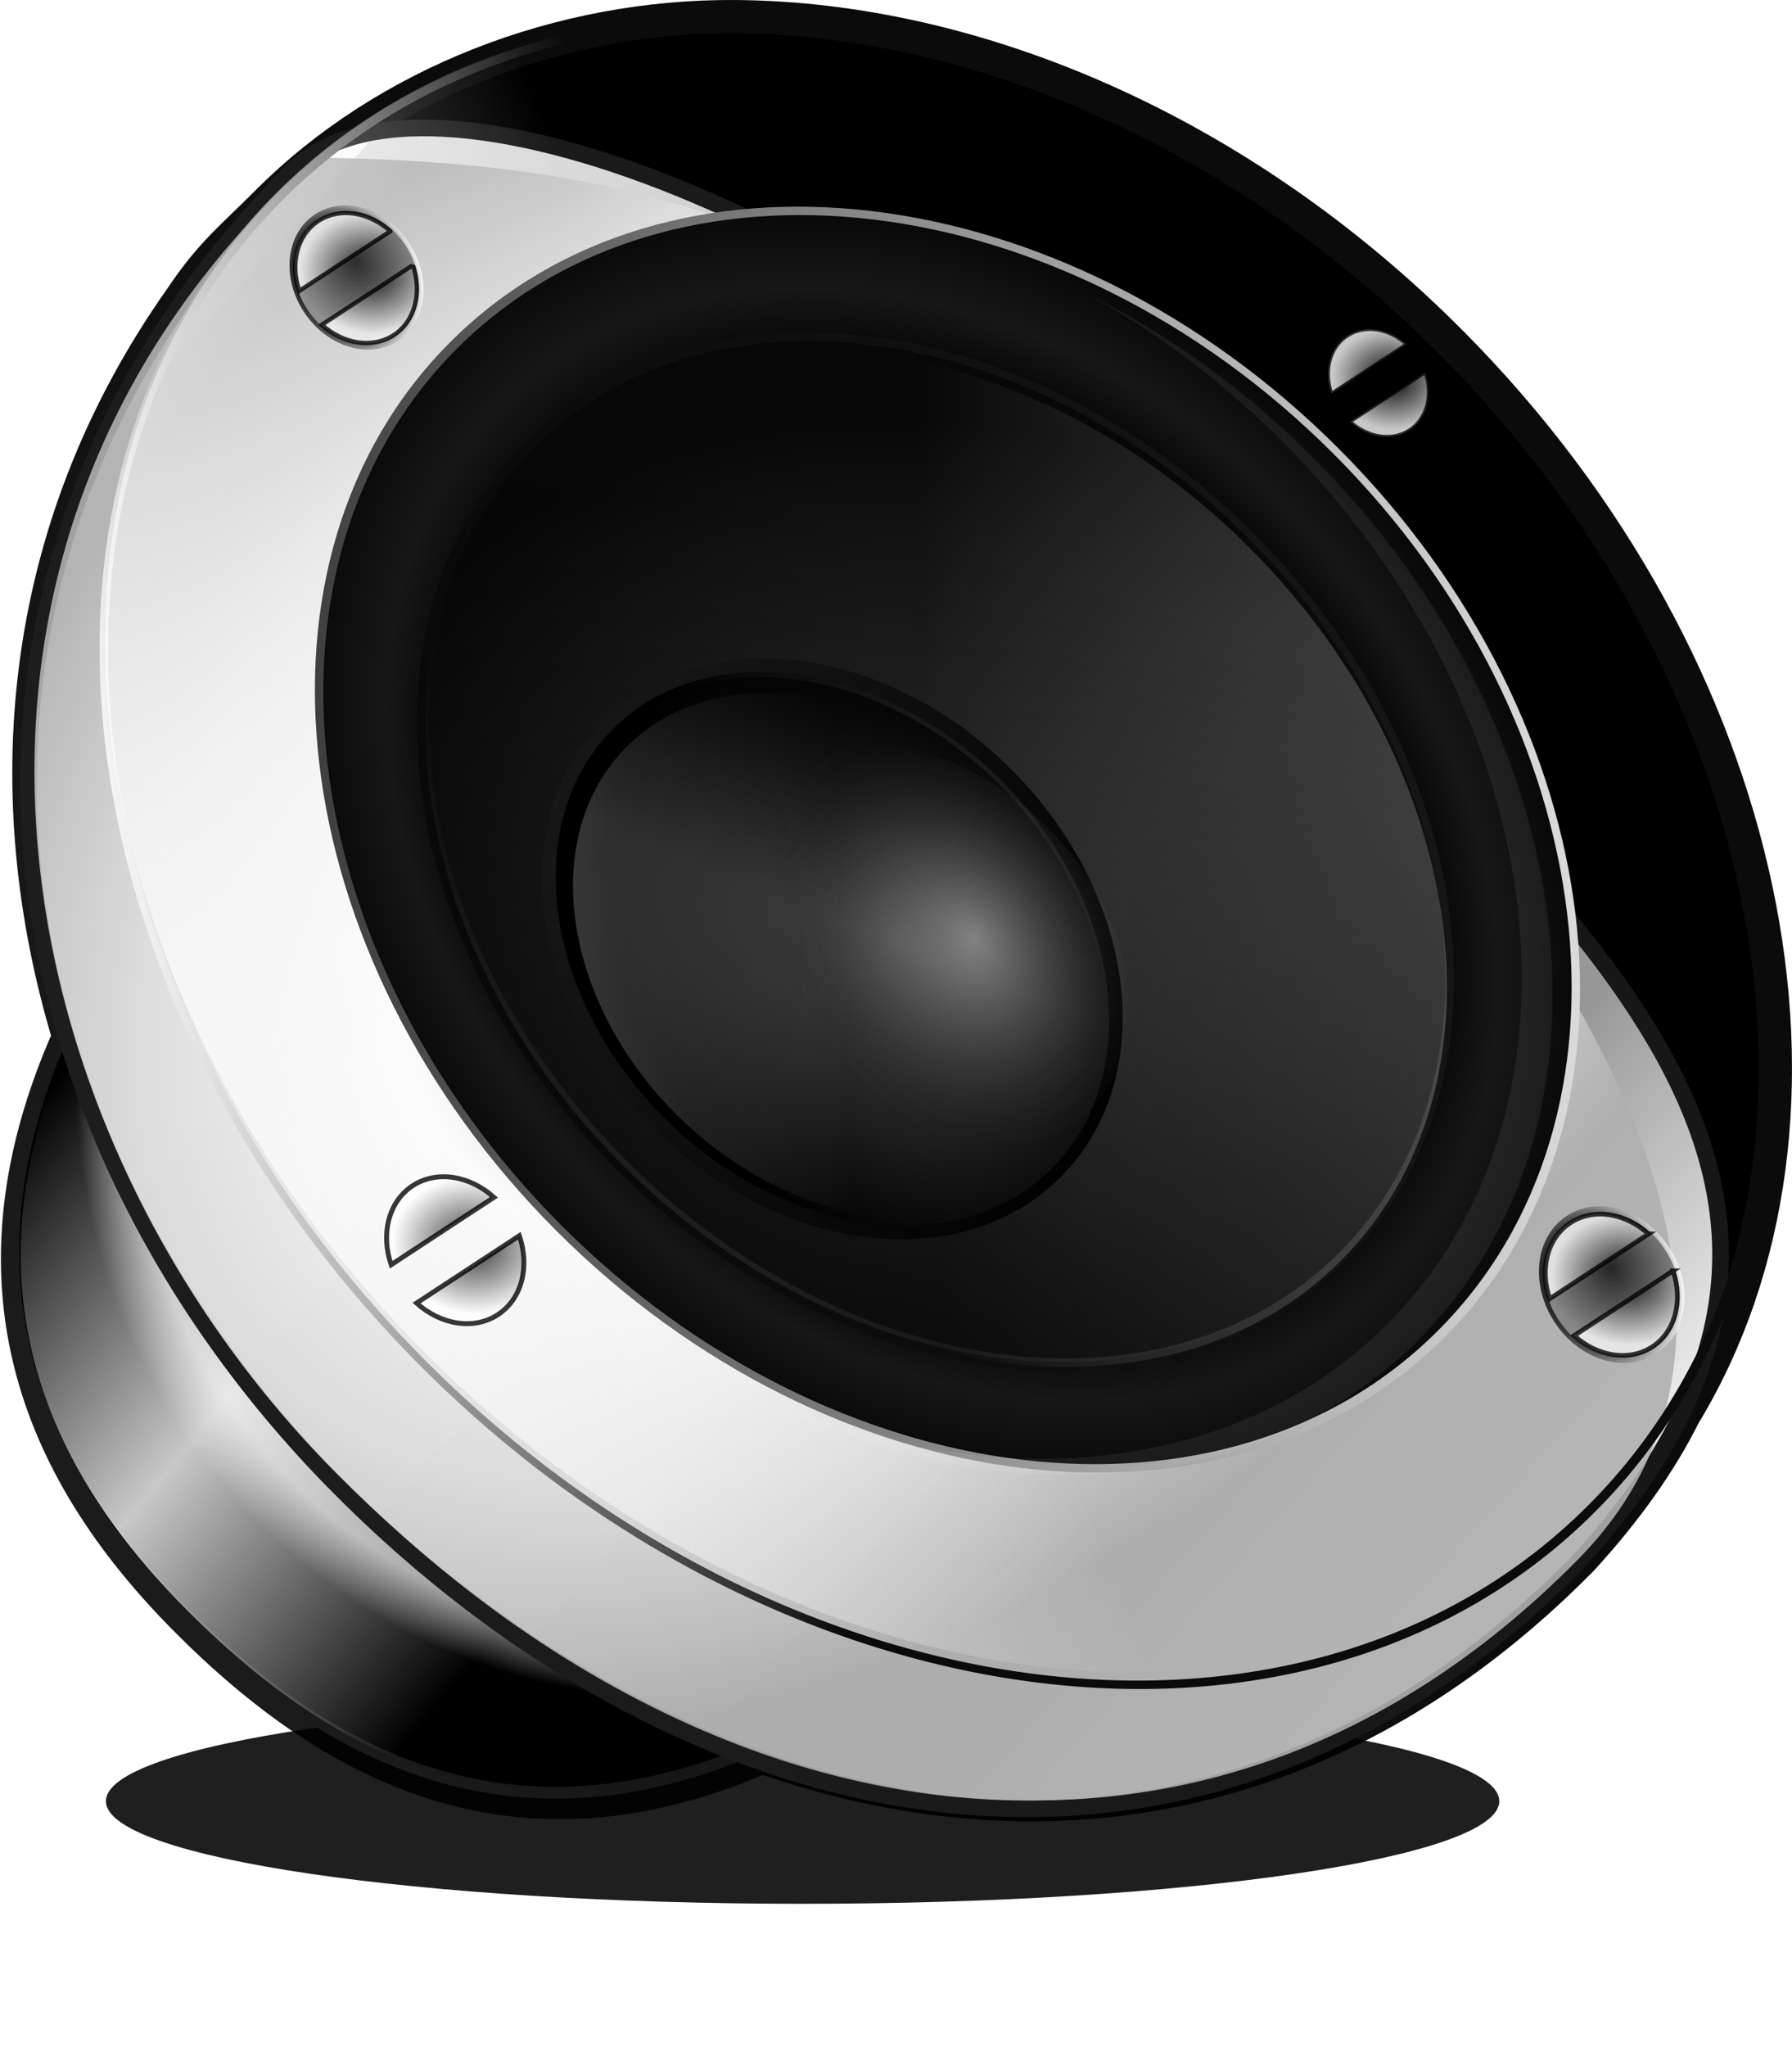
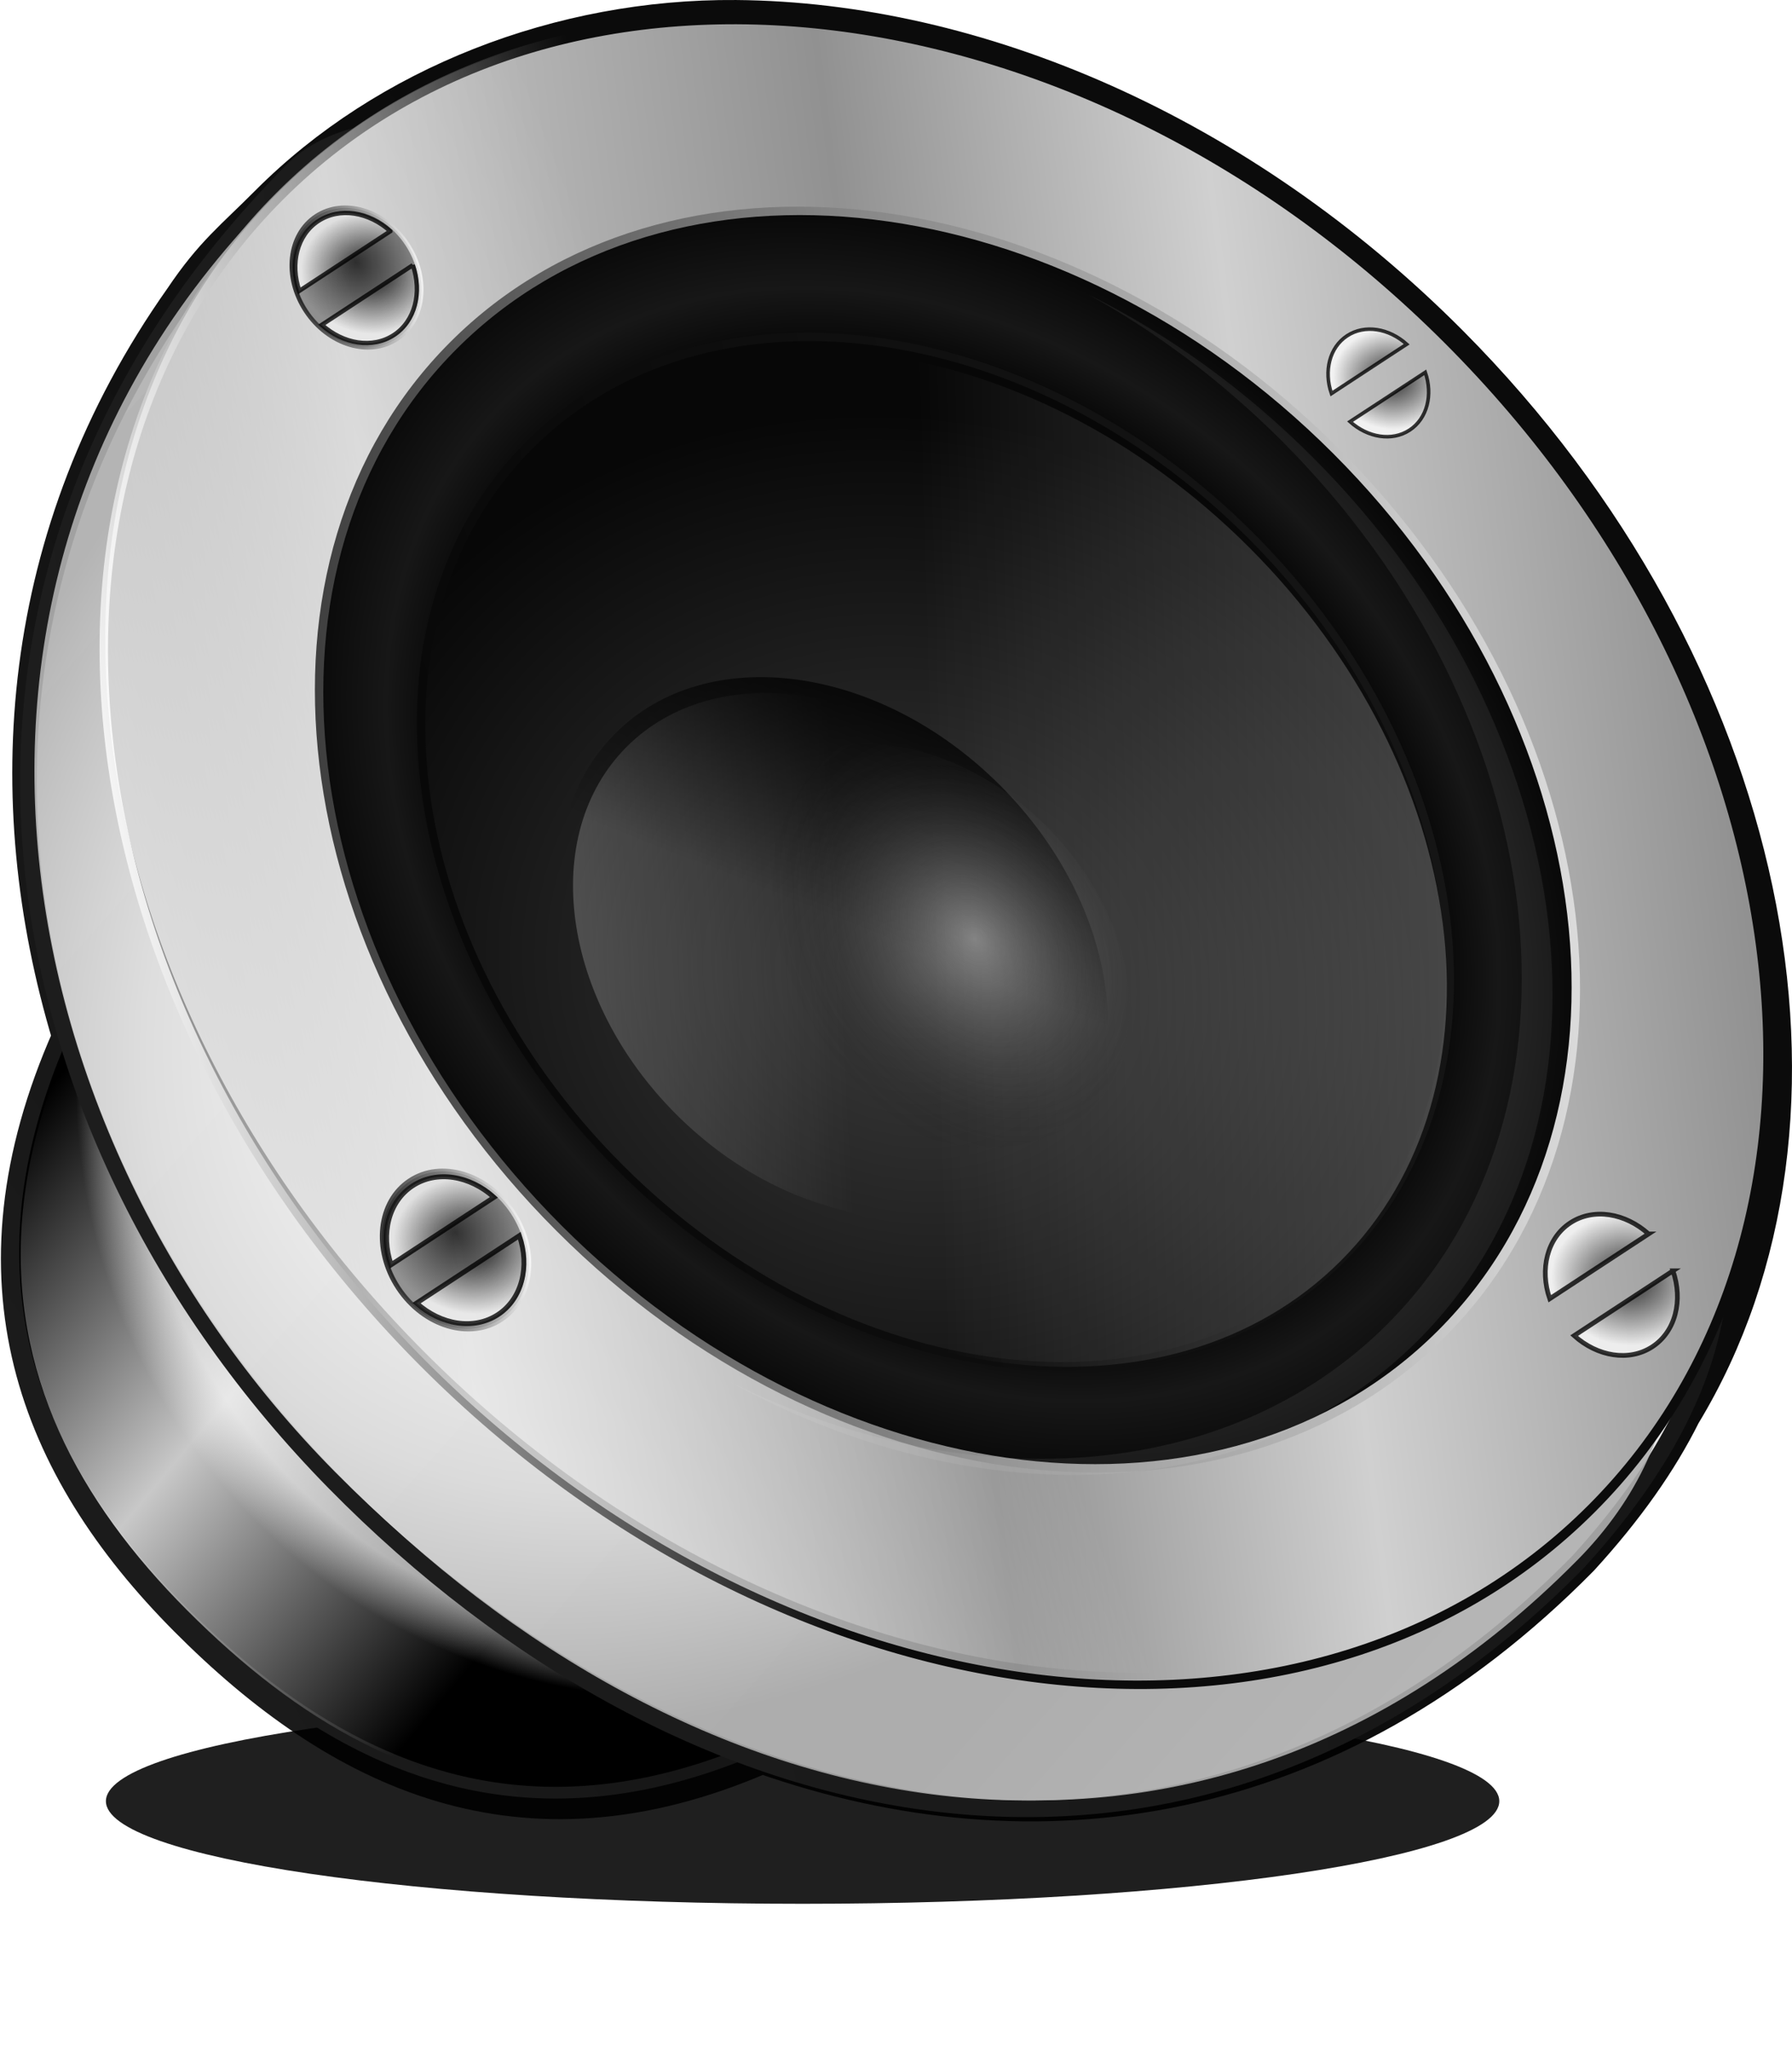
<svg xmlns="http://www.w3.org/2000/svg" xmlns:ns1="http://sodipodi.sourceforge.net/DTD/sodipodi-0.dtd" xmlns:ns2="http://www.inkscape.org/namespaces/inkscape" xmlns:xlink="http://www.w3.org/1999/xlink" id="svg2" ns1:docname="_svgclean2.svg" ns2:export-filename="/Users/dom/Documents/Job/Images/Icons/Perso/OSX/icon-osx-volume-32.png" viewBox="0 0 432.48 493.72" ns1:version="0.32" ns2:export-xdpi="5.625" version="1.0" ns2:output_extension="org.inkscape.output.svg.inkscape" ns2:export-ydpi="5.625" ns2:version="0.48.3.1 r9886">
  <defs id="defs4">
    <linearGradient id="linearGradient4250">
      <stop id="stop4252" style="stop-color:#000000" offset="0" />
      <stop id="stop4254" style="stop-color:#ffffff" offset="1" />
    </linearGradient>
    <linearGradient id="linearGradient3846">
      <stop id="stop3848" style="stop-color:#000000" offset="0" />
      <stop id="stop3850" style="stop-color:#7c7c7c" offset="1" />
    </linearGradient>
    <linearGradient id="linearGradient3520">
      <stop id="stop3522" style="stop-color:#ffffff" offset="0" />
      <stop id="stop3524" style="stop-color:#ffffff;stop-opacity:0" offset="1" />
    </linearGradient>
    <linearGradient id="linearGradient3460">
      <stop id="stop3462" style="stop-color:#000000" offset="0" />
      <stop id="stop3464" style="stop-color:#000000;stop-opacity:0" offset="1" />
    </linearGradient>
    <linearGradient id="linearGradient3296">
      <stop id="stop3298" style="stop-color:#0b0b0b" offset="0" />
      <stop id="stop3300" style="stop-color:#1c1c1c" offset="1" />
    </linearGradient>
    <linearGradient id="linearGradient3155">
      <stop id="stop3157" style="stop-color:#3a3a3a" offset="0" />
      <stop id="stop3248" style="stop-color:#d0d0d0" offset=".477" />
      <stop id="stop3250" style="stop-color:#919191" offset=".646" />
      <stop id="stop3252" style="stop-color:#cbcbcb" offset=".875" />
      <stop id="stop3159" style="stop-color:#898989" offset="1" />
    </linearGradient>
    <linearGradient id="linearGradient3161" y2="392.83" xlink:href="#linearGradient3155" gradientUnits="userSpaceOnUse" x2="78.239" y1="-40.462" x1="514.06" ns2:collect="always" />
    <radialGradient id="radialGradient3183" gradientUnits="userSpaceOnUse" cy="257.59" cx="256" gradientTransform="matrix(1.776 -.002 .001 1.751 -198.97 -191.76)" r="225.83" ns2:collect="always">
      <stop id="stop3187" style="stop-color:#000000" offset="0" />
      <stop id="stop3193" style="stop-color:#000000" offset=".424" />
      <stop id="stop3191" style="stop-color:#171717" offset=".5" />
      <stop id="stop3195" style="stop-color:#070707" offset=".576" />
      <stop id="stop3189" style="stop-color:#000000" offset="1" />
    </radialGradient>
    <linearGradient id="linearGradient3203" y2="440.98" gradientUnits="userSpaceOnUse" x2="112.84" y1="315.06" x1="227.26" ns2:collect="always">
      <stop id="stop3815" style="stop-color:#0b0b0b" offset="0" />
      <stop id="stop3817" style="stop-color:#ffffff" offset="1" />
    </linearGradient>
    <linearGradient id="linearGradient3213" y2="471.69" gradientUnits="userSpaceOnUse" x2="113.5" y1="101.32" x1="524.69" ns2:collect="always">
      <stop id="stop3199" style="stop-color:#f5f5f5" offset="0" />
      <stop id="stop3201" style="stop-color:#373737" offset="1" />
    </linearGradient>
    <radialGradient id="radialGradient3230" gradientUnits="userSpaceOnUse" cy="304.17" cx="289.61" gradientTransform="matrix(.967 -.669 .461 1.103 -135 167.43)" r="225.83" ns2:collect="always">
      <stop id="stop3234" style="stop-color:#3b3b3b" offset="0" />
      <stop id="stop3272" style="stop-color:#212121" offset=".5" />
      <stop id="stop3236" style="stop-color:#070707" offset="1" />
    </radialGradient>
    <linearGradient id="linearGradient3242" y2="443.98" gradientUnits="userSpaceOnUse" x2="106.59" gradientTransform="matrix(.674 .686 -.481 .489 189.01 -33.341)" y1="96.364" x1="453.33" ns2:collect="always">
      <stop id="stop3292" style="stop-color:#171717" offset="0" />
      <stop id="stop3294" style="stop-color:#1d1d1d" offset="1" />
    </linearGradient>
    <radialGradient id="radialGradient3310" gradientUnits="userSpaceOnUse" cy="187.4" cx="261.02" gradientTransform="matrix(1.015 .254 -.262 0.655 46.246 8.214)" r="54.533" ns2:collect="always">
      <stop id="stop3306" style="stop-color:#4c4c4c" offset="0" />
      <stop id="stop3308" style="stop-color:#000000" offset="1" />
    </radialGradient>
    <radialGradient id="radialGradient3314" gradientUnits="userSpaceOnUse" cy="187.4" cx="261.02" gradientTransform="matrix(1.015 .254 -.262 0.655 46.246 8.214)" r="54.533" ns2:collect="always">
      <stop id="stop3318" style="stop-color:#ffffff" offset="0" />
      <stop id="stop3320" style="stop-color:#000000;stop-opacity:0" offset="1" />
    </radialGradient>
    <filter id="filter3446" height="1.295" width="1.187" color-interpolation-filters="sRGB" y="-.147" x="-.094" ns2:collect="always">
      <feGaussianBlur id="feGaussianBlur3448" stdDeviation="4.177" ns2:collect="always" />
    </filter>
    <linearGradient id="linearGradient3456" y2="226.58" gradientUnits="userSpaceOnUse" x2="200.84" y1="182.64" x1="310.16" ns2:collect="always">
      <stop id="stop3452" style="stop-color:#000000" offset="0" />
      <stop id="stop3454" style="stop-color:#181818" offset="1" />
    </linearGradient>
    <linearGradient id="linearGradient3466" y2="255.93" xlink:href="#linearGradient3460" gradientUnits="userSpaceOnUse" x2="248.56" y1="220.15" x1="235.12" ns2:collect="always" />
    <filter id="filter3504" height="1.464" width="1.31" color-interpolation-filters="sRGB" y="-.232" x="-.155" ns2:collect="always">
      <feGaussianBlur id="feGaussianBlur3506" stdDeviation="5.846" ns2:collect="always" />
    </filter>
    <linearGradient id="linearGradient3530" y2="279.33" xlink:href="#linearGradient3460" gradientUnits="userSpaceOnUse" x2="260.27" y1="220.15" x1="235.12" ns2:collect="always" />
    <linearGradient id="linearGradient3538" y2="-43.109" gradientUnits="userSpaceOnUse" x2="528.88" y1="519.55" x1="117.12" ns2:collect="always">
      <stop id="stop3534" style="stop-color:#060606" offset="0" />
      <stop id="stop3536" style="stop-color:#1a1a1a" offset="1" />
    </linearGradient>
    <linearGradient id="linearGradient3542" y2="255.93" gradientUnits="userSpaceOnUse" x2="248.56" y1="332.19" x1="188.22" ns2:collect="always">
      <stop id="stop3546" style="stop-color:#ffffff" offset="0" />
      <stop id="stop3548" style="stop-color:#ffffff;stop-opacity:0" offset="1" />
    </linearGradient>
    <filter id="filter3575" ns2:collect="always" color-interpolation-filters="sRGB">
      <feGaussianBlur id="feGaussianBlur3577" stdDeviation="7.647" ns2:collect="always" />
    </filter>
    <linearGradient id="linearGradient3581" y2="259.25" xlink:href="#linearGradient3520" gradientUnits="userSpaceOnUse" x2="250.21" y1="217.58" x1="284.25" ns2:collect="always" />
    <linearGradient id="linearGradient3634" y2="224.68" gradientUnits="userSpaceOnUse" x2="482.28" gradientTransform="matrix(.674 .686 -.481 .489 189.01 -33.341)" y1="239.86" x1="29.712" ns2:collect="always">
      <stop id="stop3280" style="stop-color:#fafafa" offset="0" />
      <stop id="stop3286" style="stop-color:#e2e2e2" offset="0" />
      <stop id="stop3288" style="stop-color:#969696" offset=".821" />
      <stop id="stop3282" style="stop-color:#e8e8e8" offset="1" />
    </linearGradient>
    <linearGradient id="linearGradient3667" y2="495.62" xlink:href="#linearGradient3296" gradientUnits="userSpaceOnUse" x2="256" y1="23.43" x1="345.93" ns2:collect="always" />
    <linearGradient id="linearGradient3680" y2="495.62" xlink:href="#linearGradient3296" gradientUnits="userSpaceOnUse" x2="256" gradientTransform="matrix(.429 .429 -.401 .401 171.41 110.63)" y1="23.43" x1="345.93" ns2:collect="always" />
    <linearGradient id="linearGradient3738" y2="255.93" xlink:href="#linearGradient3520" gradientUnits="userSpaceOnUse" x2="248.56" y1="220.15" x1="235.12" ns2:collect="always" />
    <radialGradient id="radialGradient3752" gradientUnits="userSpaceOnUse" cy="289.86" cx="223.23" gradientTransform="matrix(1 0 0 1.022 -10 -15.249)" r="145.4" ns2:collect="always">
      <stop id="stop3821" style="stop-color:#000000" offset="0" />
      <stop id="stop3823" style="stop-color:#969696" offset="0.91" />
      <stop id="stop3825" style="stop-color:#000000" offset="1" />
    </radialGradient>
    <linearGradient id="linearGradient3760" y2="353.57" gradientUnits="userSpaceOnUse" x2="237.29" gradientTransform="matrix(.99 0 0 .991 -6.359 -6.75)" y1="244.92" x1="107.67" ns2:collect="always">
      <stop id="stop3766" style="stop-color:#ffffff;stop-opacity:0" offset="0" />
      <stop id="stop3768" style="stop-color:#ffffff" offset=".485" />
      <stop id="stop3770" style="stop-color:#ffffff;stop-opacity:0" offset="1" />
    </linearGradient>
    <radialGradient id="radialGradient3795" gradientUnits="userSpaceOnUse" cy="228.48" cx="273.28" gradientTransform="matrix(1.037 -.936 .61 .693 -157.85 303.58)" r="199.67" ns2:collect="always">
      <stop id="stop3803" style="stop-color:#000000" offset="0" />
      <stop id="stop3809" style="stop-color:#ffffff" offset=".5" />
      <stop id="stop3811" style="stop-color:#e0e0e0" offset=".75" />
      <stop id="stop3807" style="stop-color:#b0b0b0" offset="1" />
    </radialGradient>
    <radialGradient id="radialGradient3835" xlink:href="#linearGradient3846" gradientUnits="userSpaceOnUse" cy="76.625" cx="-134.62" r="29.875" ns2:collect="always" />
    <radialGradient id="radialGradient3844" xlink:href="#linearGradient4250" gradientUnits="userSpaceOnUse" cy="94.627" cx="-139.96" gradientTransform="matrix(-.569 -.072 .062 -.483 53.743 121.53)" r="29.875" ns2:collect="always" />
    <filter id="filter4232" height="2.4" width="1.152" color-interpolation-filters="sRGB" y="-0.7" x="-.076" ns2:collect="always">
      <feGaussianBlur id="feGaussianBlur4234" stdDeviation="10.062" ns2:collect="always" />
    </filter>
    <linearGradient id="linearGradient4242" y2="53.777" xlink:href="#linearGradient4250" gradientUnits="userSpaceOnUse" x2="-114.8" y1="106.97" x1="-143.95" ns2:collect="always" />
    <radialGradient id="radialGradient4274" xlink:href="#linearGradient4250" gradientUnits="userSpaceOnUse" cy="94.627" cx="-139.96" gradientTransform="matrix(-.618 -.078 .067 -.525 349.62 367.35)" r="29.875" ns2:collect="always" />
    <radialGradient id="radialGradient4294" xlink:href="#linearGradient4250" gradientUnits="userSpaceOnUse" cy="94.627" cx="-139.96" gradientTransform="matrix(-.643 -.082 .07 -.546 67.087 360.5)" r="29.875" ns2:collect="always" />
    <radialGradient id="radialGradient4296" xlink:href="#linearGradient4250" gradientUnits="userSpaceOnUse" cy="94.627" cx="-139.96" gradientTransform="matrix(-.471 -.06 .051 -.4 314.59 140.87)" r="29.875" ns2:collect="always" />
    <linearGradient id="linearGradient4321" y2="495.62" xlink:href="#linearGradient3296" gradientUnits="userSpaceOnUse" x2="256" gradientTransform="matrix(.429 .431 -.401 .403 172.42 111.26)" y1="23.43" x1="345.93" ns2:collect="always" />
  </defs>
  <ns1:namedview id="base" ns2:zoom="0.59259259" height="512px" borderopacity="1.0" ns2:current-layer="layer1" ns2:cx="353.24679" ns2:cy="-272.31237" ns2:object-paths="false" ns2:grid-bbox="false" ns2:window-maximized="0" showgrid="false" width="512px" ns2:guide-bbox="true" showguides="false" bordercolor="#666666" ns2:window-x="20" guidetolerance="10" objecttolerance="10" ns2:window-y="42" ns2:window-width="1024" ns2:pageopacity="0.0" ns2:pageshadow="2" pagecolor="#ffffff" gridtolerance="50" ns2:document-units="px" ns2:window-height="768">
    <ns1:guide id="guide2168" position="206.481,-538.712" orientation="vertical" />
    <ns1:guide id="guide2170" position="-49.519,-232.046" orientation="horizontal" />
    <ns1:guide id="guide2172" position="-19.519,-538.712" orientation="vertical" />
    <ns1:guide id="guide2174" position="432.481,-538.712" orientation="vertical" />
    <ns1:guide id="guide2176" position="-49.519,-56.712" orientation="horizontal" />
    <ns1:guide id="guide2178" position="-49.519,-406.712" orientation="horizontal" />
  </ns1:namedview>
  <g id="layer1" ns2:label="Layer 1" ns2:groupmode="layer" transform="translate(-49.519 -19.933)">
    <path id="path4302" ns1:nodetypes="csccscccsc" style="color:#000000;stroke:url(#linearGradient4321);stroke-width:8.021;fill:#000000" ns2:connector-curvature="0" d="m227.08 23.948c-42.3-0.33-84.47 15.982-113.21 44.875-8.28 8.323-13.311 12.035-20.624 22.923-40.375 57.128-44.281 121.25-27.155 178.22-26.017 58.738-8.198 103.93 28.28 140.6 36.825 37.019 80.858 58.392 139.09 33.171 65.845 23.156 137.62 13.292 197.83-47.747 11.001-12.024 19.053-23.546 24.624-34.711 43.39-71.45 21.83-180.33-56.13-258.71-50.9-51.16-114.75-78.17-172.71-78.622z" />
    <path id="path3886" ns1:rx="158.625" ns1:ry="17.25" style="opacity:.935;filter:url(#filter4232);fill:#000000" ns1:type="arc" d="m495.75 490.25c0 9.527-71.019 17.25-158.62 17.25-87.606 0-158.62-7.723-158.62-17.25s71.019-17.25 158.62-17.25c87.606 0 158.62 7.723 158.62 17.25z" transform="matrix(1.06 0 0 1.435 -114.14 -249.15)" ns1:cy="490.25" ns1:cx="337.125" />
    <path id="path3671" ns1:nodetypes="csssc" style="color:#000000;stroke:url(#linearGradient3680);stroke-width:2.825;fill:url(#radialGradient3752)" ns2:connector-curvature="0" d="m320.19 376.71c-104.93 105.79-173.46 85.07-226.84 31.7-53.375-53.38-66.769-124.88 38.59-230.24 49.89-49.89 83.65 1.245 137.03 54.621 53.376 53.376 99.987 92.946 51.22 143.92z" />
    <path id="path3754" ns1:nodetypes="csssc" style="opacity:.784;color:#000000;fill:url(#linearGradient3760)" ns2:connector-curvature="0" d="m319.17 376.93c-103.83 104.85-171.65 84.31-224.47 31.41-52.822-52.9-66.076-123.76 38.18-228.18 49.37-49.445 82.779 1.234 135.6 54.134 52.82 52.901 98.945 92.118 50.686 142.64z" />
-     <path id="path3657" ns1:rx="225.33333" ns1:ry="225.33333" style="stroke-width:4.799;color:#000000;stroke:url(#linearGradient3667);fill:url(#linearGradient3161)" ns1:type="arc" d="m481.33 256c0 124.45-100.88 225.33-225.33 225.33s-225.33-100.88-225.33-225.33c-0.003-124.45 100.88-225.33 225.33-225.33 124.45-0.003 225.33 100.88 225.33 225.33z" transform="matrix(.432 .432 -.401 .401 236.97 39.77)" ns1:cy="256" ns1:cx="256" />
    <path id="path3238" ns1:nodetypes="csssc" style="color:#000000;stroke:url(#linearGradient3242);stroke-width:4.017;fill:url(#linearGradient3634)" ns2:connector-curvature="0" d="m430.27 396.77c-94 95.6-216.1 66.06-299.97-19.25-83.883-85.31-108.16-217.78-10.27-316.38 31.124-31.35 143 10.772 226.88 96.079 83.879 85.307 166.4 148.49 83.366 239.55z" />
    <path id="path3789" ns1:nodetypes="cscsc" style="opacity:.9;color:#000000;fill:url(#radialGradient3795)" ns2:connector-curvature="0" d="m430.09 396.33c-93.65 94.49-216.04 63.05-299.6-21.27-83.572-84.31-107.47-225.87-4.84-317.13 77.609 1.206 137.07 15.079 220.64 99.394 83.567 84.315 143.37 178.91 83.804 239.01z" />
    <path id="path2182" ns1:rx="223.56734" ns1:ry="225.33333" style="color:#000000;stroke:url(#linearGradient3203);stroke-width:2.271;fill:url(#linearGradient3161)" ns1:type="arc" d="m479.57 256c0 124.45-100.1 225.33-223.57 225.33s-223.57-100.88-223.57-225.33c0.003-124.45 100.1-225.33 223.57-225.33 123.47-0.003 223.57 100.88 223.57 225.33z" transform="matrix(.708 .708 -.548 .548 234.37 -96.005)" ns1:cy="256" ns1:cx="256" />
    <path id="path3508" ns1:rx="45.107601" ns1:ry="30.25" style="opacity:.918;fill:url(#linearGradient3738)" ns1:type="arc" d="m296.36 259.25c0 16.707-20.195 30.25-45.108 30.25-24.912 0-45.108-13.543-45.108-30.25s20.195-30.25 45.108-30.25c24.912 0 45.108 13.543 45.108 30.25z" transform="matrix(3.49 3.494 4.037 -4.042 -1649.3 393.88)" ns1:cy="259.25" ns1:cx="251.25" />
    <path id="path3175" ns1:rx="225.33333" ns1:ry="225.33333" style="color:#000000;stroke:url(#linearGradient3213);stroke-width:3.013;fill:url(#radialGradient3183)" ns1:type="arc" d="m481.33 256c0 124.45-100.88 225.33-225.33 225.33s-225.33-100.88-225.33-225.33c-0.003-124.45 100.88-225.33 225.33-225.33 124.45-0.003 225.33 100.88 225.33 225.33z" transform="matrix(.529 .529 -.416 .416 249.25 -19.477)" ns1:cy="256" ns1:cx="256" />
    <path id="path3179" ns1:rx="225.33333" ns1:ry="225.33333" style="color:#000000;stroke:url(#linearGradient3538);stroke-width:3.686;fill:url(#radialGradient3230)" ns1:type="arc" d="m481.33 256c0 124.45-100.88 225.33-225.33 225.33s-225.33-100.88-225.33-225.33c-0.003-124.45 100.88-225.33 225.33-225.33 124.45-0.003 225.33 100.88 225.33 225.33z" transform="matrix(.435 .435 -.338 .338 250.44 27.437)" ns1:cy="256" ns1:cx="256" />
    <path id="path3579" ns1:rx="45.25" ns1:ry="30.25" style="opacity:.328;fill:url(#linearGradient3581)" ns1:type="arc" d="m296.5 259.25c0 16.707-20.259 30.25-45.25 30.25s-45.25-13.543-45.25-30.25 20.259-30.25 45.25-30.25 45.25 13.543 45.25 30.25z" transform="matrix(2.145 2.145 -2.478 2.478 379.55 -954.4)" ns1:cy="259.25" ns1:cx="251.25" />
-     <path id="path3476" ns1:rx="45.25" ns1:ry="30.25" style="opacity:.806;filter:url(#filter3504);fill:url(#linearGradient3530)" ns1:type="arc" d="m296.5 259.25c0 16.707-20.259 30.25-45.25 30.25s-45.25-13.543-45.25-30.25 20.259-30.25 45.25-30.25 45.25 13.543 45.25 30.25z" transform="matrix(-2.145 -2.145 2.478 -2.478 172.2 1406.3)" ns1:cy="259.25" ns1:cx="251.25" />
-     <path id="path3302" ns1:rx="53.5" ns1:ry="34" style="stroke:url(#linearGradient3456);stroke-width:2.067;fill:url(#radialGradient3310)" ns1:type="arc" d="m309 205c0 18.778-23.953 34-53.5 34s-53.5-15.222-53.5-34 23.953-34 53.5-34 53.5 15.222 53.5 34z" transform="matrix(1.01 1.01 -1.234 1.234 245.32 -262.25)" ns1:cy="205" ns1:cx="255.5" />
    <path id="path3540" ns1:rx="45.25" ns1:ry="30.25" style="opacity:.547;fill:url(#linearGradient3542)" ns1:type="arc" d="m296.5 259.25c0 16.707-20.259 30.25-45.25 30.25s-45.25-13.543-45.25-30.25 20.259-30.25 45.25-30.25 45.25 13.543 45.25 30.25z" transform="matrix(1.111 1.111 -1.268 1.268 300.64 -357.55)" ns1:cy="259.25" ns1:cx="251.25" />
    <path id="path3458" ns1:rx="45.25" ns1:ry="30.25" style="fill:url(#linearGradient3466)" ns1:type="arc" d="m296.5 259.25c0 16.707-20.259 30.25-45.25 30.25s-45.25-13.543-45.25-30.25 20.259-30.25 45.25-30.25 45.25 13.543 45.25 30.25z" transform="matrix(1.164 1.164 -1.328 1.328 302.51 -387.24)" ns1:cy="259.25" ns1:cx="251.25" />
    <path id="path3312" ns1:rx="53.5" ns1:ry="34" style="opacity:.629;filter:url(#filter3446);fill:url(#radialGradient3314)" ns1:type="arc" d="m309 205c0 18.778-23.953 34-53.5 34s-53.5-15.222-53.5-34 23.953-34 53.5-34 53.5 15.222 53.5 34z" transform="matrix(.734 .734 -.845 .845 259.13 -112.71)" ns1:cy="205" ns1:cx="255.5" />
    <path id="path3554" ns2:connector-curvature="0" style="opacity:.256;color:#000000;filter:url(#filter3575);fill:#ffffff" transform="matrix(.707 .707 -.707 .707 242.11 -103.38)" d="m253 77.344c-23.409 0-45.7 3.742-65.969 10.531 18.081-5.21 37.602-8.031 57.969-8.031 93.105-0 168.66 59.423 168.66 132.66 0 54.783-42.28 101.86-102.56 122.09 64.5-18.63 110.56-67.41 110.56-124.59 0-73.23-75.56-132.66-168.66-132.66z" />
    <path id="path3827" ns1:rx="28.875" ns1:ry="28.875" style="opacity:.784;stroke:url(#linearGradient4242);stroke-width:2;fill:url(#radialGradient3835)" ns1:type="arc" d="m-100.5 80.375c0 15.947-12.928 28.875-28.875 28.875s-28.875-12.928-28.875-28.875 12.928-28.875 28.875-28.875 28.875 12.928 28.875 28.875z" transform="matrix(.336 .51 -.424 .279 213.11 130.43)" ns1:cy="80.375" ns1:cx="-129.375" />
    <path id="path3837" style="opacity:.784;stroke:#000000;stroke-width:1.043;fill:url(#radialGradient3844)" ns2:connector-curvature="0" d="m143.72 75.698c-5.167-4.642-12.223-5.845-17.382-2.464-5.159 3.381-6.83 10.303-4.577 16.855l21.959-14.391zm5.426 8.186-21.959 14.391c5.167 4.642 12.223 5.845 17.382 2.464 5.159-3.381 6.83-10.303 4.577-16.855z" />
    <path id="path4256" ns1:rx="28.875" ns1:ry="28.875" style="opacity:.784;stroke:url(#linearGradient4242);stroke-width:2;fill:url(#radialGradient3835)" ns1:type="arc" d="m-100.5 80.375c0 15.947-12.928 28.875-28.875 28.875s-28.875-12.928-28.875-28.875 12.928-28.875 28.875-28.875 28.875 12.928 28.875 28.875z" transform="matrix(.278 .422 -.351 .231 446.4 148.23)" ns1:cy="80.375" ns1:cx="-129.375" />
    <path id="path4258" style="opacity:.784;stroke:#000000;stroke-width:.863;fill:url(#radialGradient4296)" ns2:connector-curvature="0" d="m389.01 102.96c-4.273-3.84-10.109-4.834-14.376-2.038-4.267 2.796-5.649 8.521-3.786 13.94l18.162-11.902zm4.487 6.77-18.162 11.902c4.273 3.839 10.109 4.834 14.376 2.038 4.267-2.796 5.649-8.521 3.786-13.94z" />
-     <path id="path4266" ns1:rx="28.875" ns1:ry="28.875" style="opacity:.784;stroke:url(#linearGradient4242);stroke-width:2;fill:url(#radialGradient3835)" ns1:type="arc" d="m-100.5 80.375c0 15.947-12.928 28.875-28.875 28.875s-28.875-12.928-28.875-28.875 12.928-28.875 28.875-28.875 28.875 12.928 28.875 28.875z" transform="matrix(.365 0.554 -.461 .304 522.77 377.02)" ns1:cy="80.375" ns1:cx="-129.375" />
    <path id="path4268" style="opacity:.784;stroke:#000000;stroke-width:1.133;fill:url(#radialGradient4274)" ns2:connector-curvature="0" d="m447.38 317.55c-5.613-5.044-13.28-6.35-18.884-2.677-5.605 3.673-7.42 11.194-4.973 18.312l23.858-15.635zm5.895 8.894-23.858 15.635c5.613 5.044 13.28 6.35 18.884 2.677 5.605-3.673 7.42-11.194 4.973-18.312z" />
    <path id="path4286" ns1:rx="28.875" ns1:ry="28.875" style="opacity:.784;stroke:url(#linearGradient4242);stroke-width:2;fill:url(#radialGradient3835)" ns1:type="arc" d="m-100.5 80.375c0 15.947-12.928 28.875-28.875 28.875s-28.875-12.928-28.875-28.875 12.928-28.875 28.875-28.875 28.875 12.928 28.875 28.875z" transform="matrix(.38 .576 -.479 .316 247.12 370.55)" ns1:cy="80.375" ns1:cx="-129.375" />
    <path id="path4288" style="opacity:.784;stroke:#000000;stroke-width:1.179;fill:url(#radialGradient4294)" ns2:connector-curvature="0" d="m168.73 308.72c-5.837-5.244-13.808-6.603-19.636-2.784-5.828 3.819-7.716 11.639-5.171 19.041l24.807-16.257zm6.129 9.248-24.807 16.257c5.837 5.244 13.808 6.603 19.636 2.784 5.828-3.819 7.716-11.639 5.171-19.041z" />
  </g>
</svg>